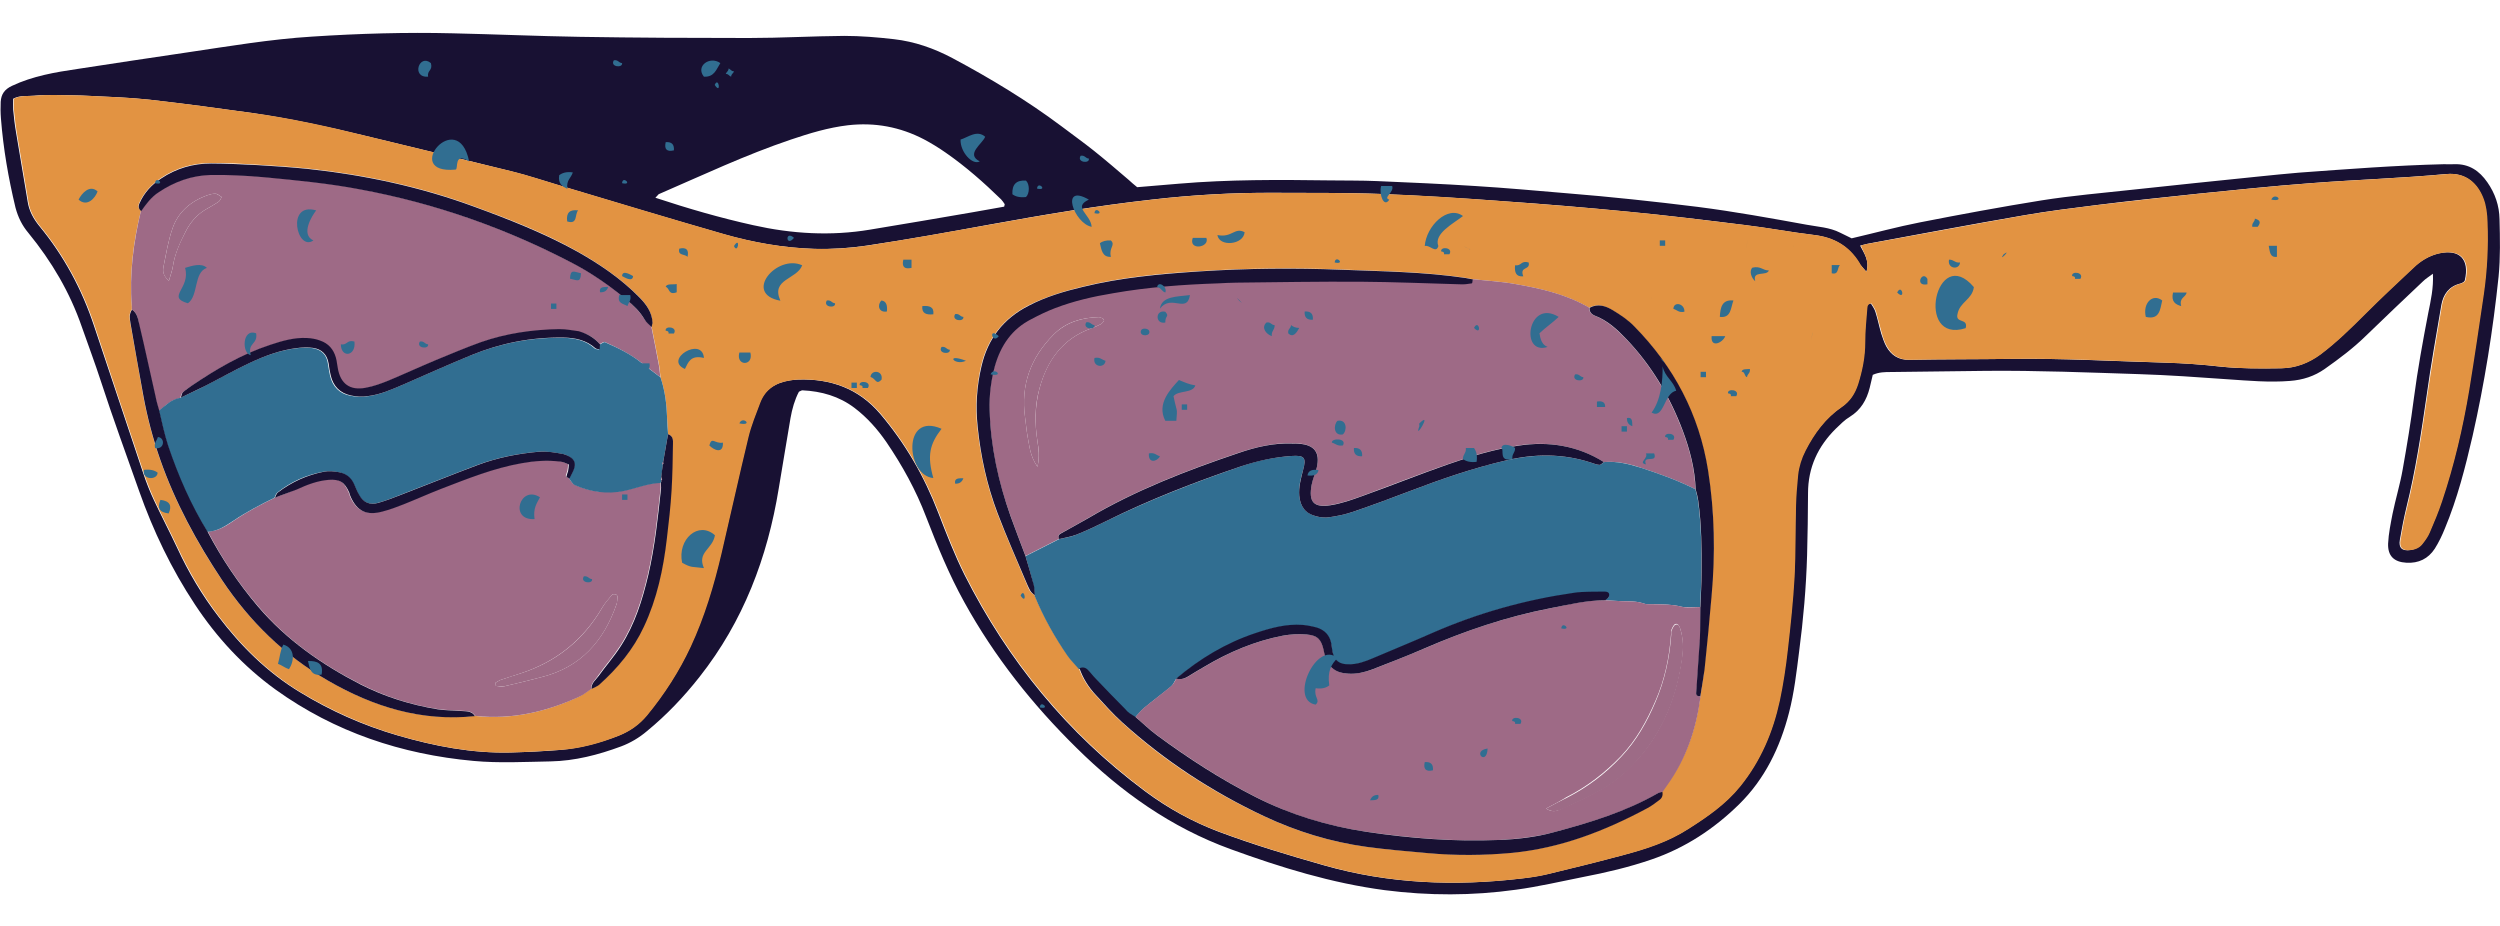
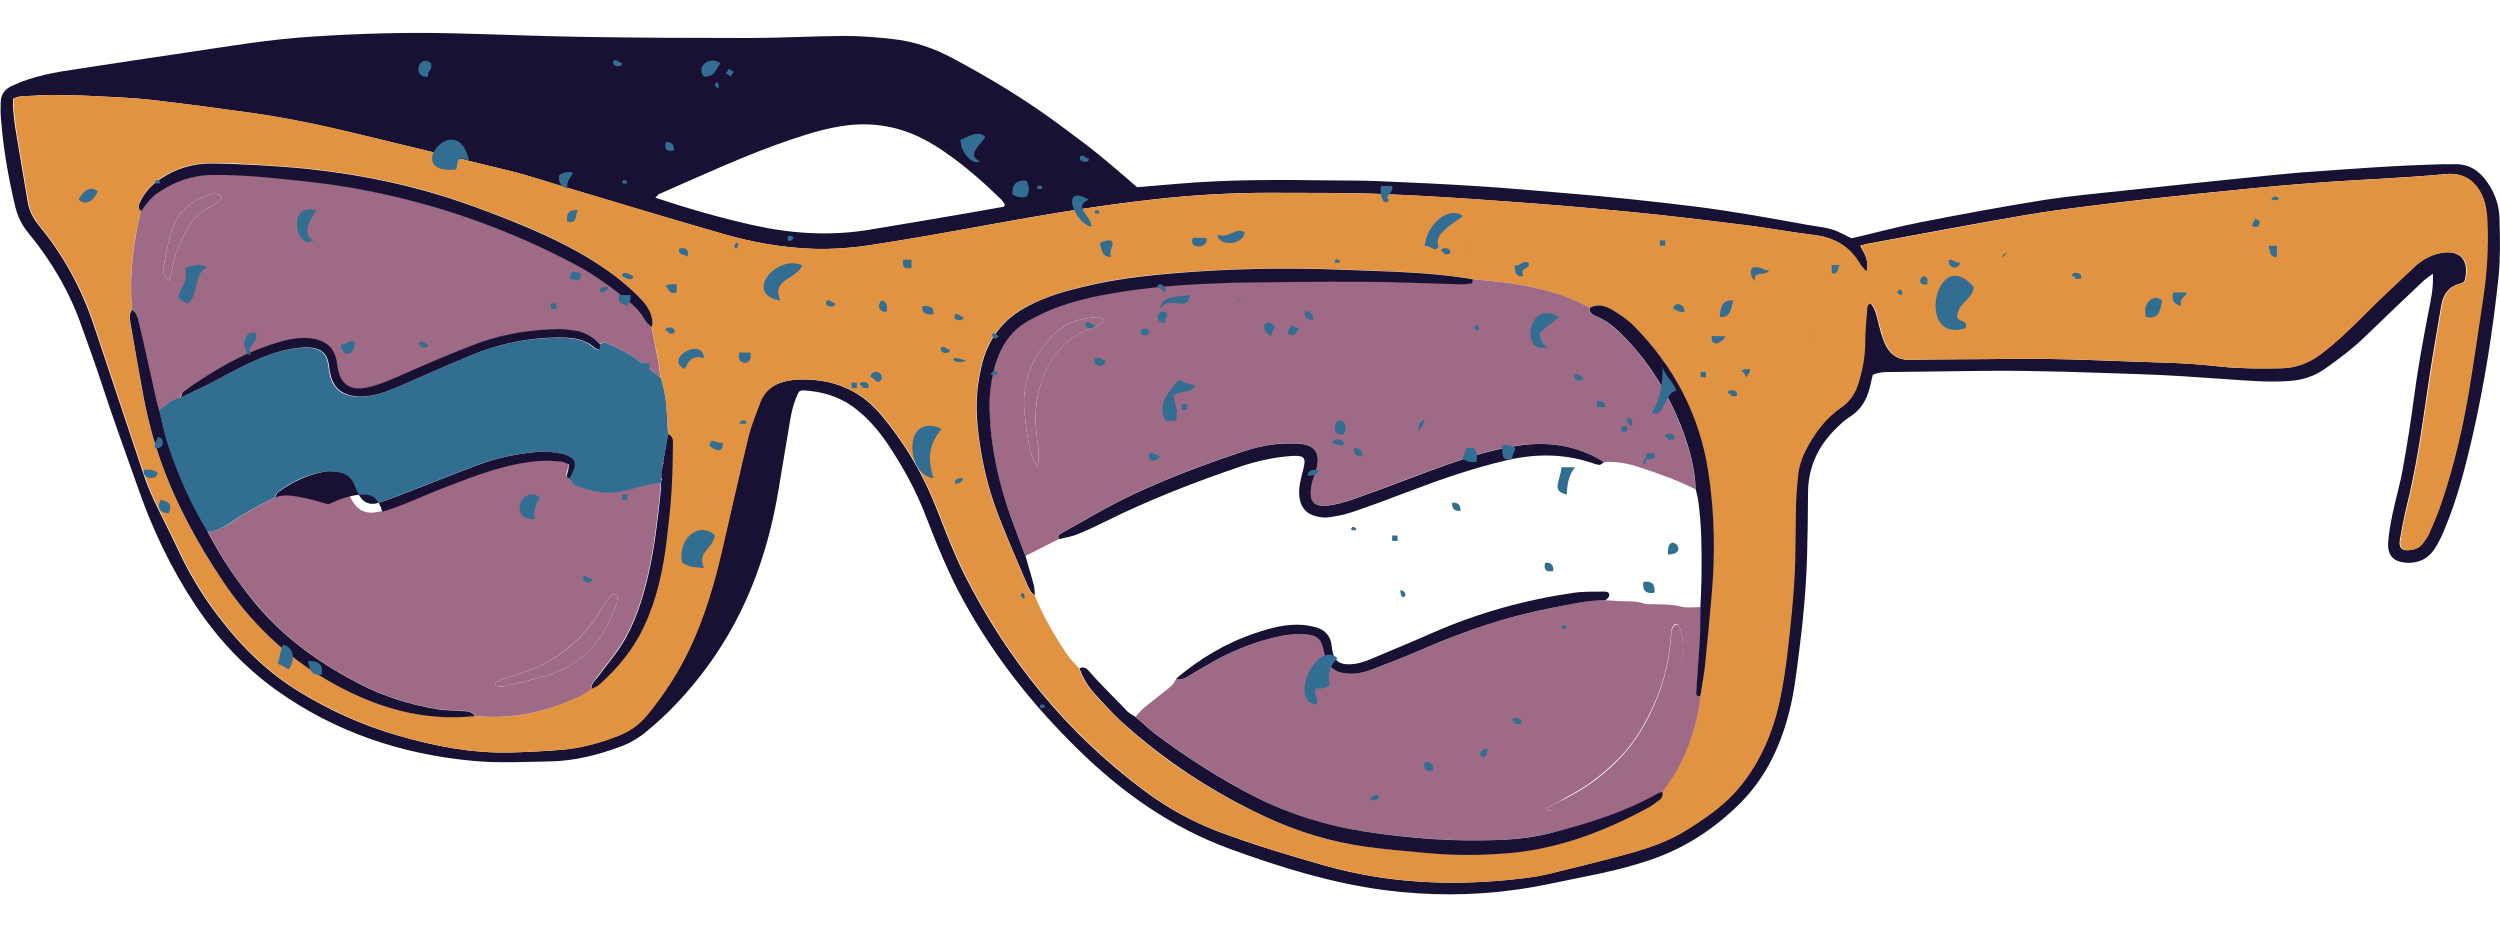
<svg xmlns="http://www.w3.org/2000/svg" version="1.1" id="Layer_1" x="0px" y="0px" viewBox="0 0 1065.8 394.9" enable-background="new 0 0 1065.8 394.9" xml:space="preserve">
  <g>
    <path fill="#181133" d="M1037.2,116.7c-1.7,1.3-3.1,2.1-4.3,3.3c-8.1,7.7-16.2,15.3-24.2,23.1c-5.4,5.3-11.4,9.8-17.5,14.1   c-4.5,3.2-9.5,4.8-15,5.2c-8.8,0.7-17.6-0.1-26.4-0.7c-12.6-0.9-25.3-1.8-37.9-2.2c-21.7-0.7-43.4-1.6-65.1-1.4   c-13.5,0.2-27.1,0.3-40.6,0.5c-2.6,0-5.1,0-7.8,1.2c-0.4,1.8-0.9,3.7-1.3,5.5c-1.3,5.2-3.8,9.5-8.5,12.4c-2.2,1.3-4,3.2-5.9,5   c-7.7,7.6-11.9,16.6-11.9,27.6c0,8.8-0.2,17.6-0.4,26.4c-0.4,13.8-1.6,27.4-3.4,41.1c-1.1,8.7-2.1,17.5-4.3,26   c-3.8,14.8-10.3,28.3-21.3,39.1c-10.7,10.5-23,18.6-37.3,23.5c-9.6,3.3-19.4,5.6-29.3,7.5c-9.5,1.9-18.9,4.1-28.5,5.4   c-18.6,2.6-37.2,2.6-55.9,0.2c-22.7-3-44.4-9.7-65.8-17.5c-25.3-9.2-46.7-24.4-65.7-43.2c-18.8-18.5-35-38.9-47.8-62.1   c-6.5-11.7-11.5-24-16.3-36.4c-4.3-11.3-10.1-21.8-16.9-31.8c-3.8-5.5-8.2-10.5-13.6-14.6c-6.6-5-14.1-7.1-22.2-7.5   c-0.4,0-0.8,0.3-1.5,0.6c-1.8,3.4-2.9,7.3-3.6,11.3c-1.7,9.9-3.3,19.9-5,29.9c-4.8,29.5-15.1,56.7-33.8,80.4   c-6.7,8.5-14,16.2-22.4,23.1c-3.3,2.8-7,5-11,6.5c-9.7,3.6-19.7,6.2-30.1,6.4c-10.9,0.2-22,0.8-32.8-0.2   c-30.7-2.8-59.2-12.3-84.4-30.4c-13.7-9.9-25.1-22.2-34.4-36.3c-10-15.1-17.8-31.4-23.8-48.4c-5.5-15.6-11.2-31.1-16.3-46.8   c-2.5-7.7-5.4-15.4-8.1-23.1c-5.1-14.8-12.9-28-22.8-40.1c-2.7-3.2-4.4-6.7-5.5-10.8C3.6,76,1.4,63.4,0.4,50.5   c-0.2-2.4-0.2-4.7-0.1-7.1c0.2-3.2,1.6-5.3,4.8-6.8c8.9-4.2,18.4-5.8,27.9-7.2c15.7-2.4,31.4-4.8,47.1-7.1   c17.6-2.6,35.2-5.6,53-6.7c19.9-1.3,39.9-1.9,59.9-1.4c18,0.4,36.1,1.2,54.1,1.5c24.1,0.4,48.1,0.5,72.2,0.5   c13.5,0,27.1-0.8,40.6-0.9c7.1,0,14.2,0.6,21.2,1.4c8.8,1,17.1,3.9,25,8.1c16.1,8.6,31.7,18,46.4,29c4.6,3.5,9.4,6.9,13.9,10.5   c5,4,9.9,8.2,14.8,12.4c1.1,1,2.2,2,3.6,3.1c5.9-0.5,11.9-1,17.9-1.5c21.2-1.8,42.5-1.7,63.8-1.4c6.9,0.1,13.8,0,20.6,0.3   c14,0.6,27.9,1.2,41.8,2.1c13.1,0.8,26.1,2,39.2,3.1c18.6,1.5,37.2,3.5,55.7,5.8c15.6,2,31,4.8,46.4,7.6c4.8,0.9,9.8,1.1,14.3,3.4   c1.7,0.8,3.5,1.7,4.9,2.4c9.9-2.3,19.4-4.9,29.1-6.8c17.3-3.4,34.6-6.6,52-9.4c12.7-2,25.6-3.1,38.4-4.5c18.1-2,36.3-3.8,54.5-5.7   c5.6-0.6,11.1-1.1,16.7-1.6c20.6-1.5,41.1-3.1,61.8-3.6c1.5,0,3,0.1,4.5,0c6.2-0.2,10.6,2.8,14,7.7c3.3,4.7,5.1,10,5.2,15.7   c0.2,8.2,0.4,16.4-0.4,24.5c-2.4,22.9-6,45.5-11.1,68c-3.1,13.4-6.5,26.7-11.8,39.4c-1.2,3-2.6,5.9-4.3,8.6   c-2.8,4.3-6.9,6.3-12.1,6c-5.3-0.3-8-2.9-7.8-8.2c0.2-4.3,1.1-8.5,1.9-12.7c1.3-6.3,3.2-12.5,4.3-18.8c1.8-10.1,3.5-20.3,4.8-30.5   c1.6-12.2,3.8-24.2,6.1-36.2C1036.3,128.1,1037.5,122.8,1037.2,116.7z M795.7,115.9c-1.5-1.8-2.6-2.8-3.3-4   c-4.4-7.1-10.8-10.7-19-11.7c-10-1.2-19.9-3.1-29.9-4.3c-16.6-2.1-33.2-4.1-49.9-5.7c-17.5-1.7-35.1-3.2-52.6-4.4   c-17.3-1.3-34.7-2.4-52.1-3.1c-15.2-0.6-30.5-0.4-45.8-0.5c-17.4-0.1-34.8,0.9-52.1,2.9c-23.3,2.6-46.3,6.5-69.4,10.7   c-17.3,3.2-34.6,6.3-52,8.9c-7.4,1.1-15,1.6-22.5,1.4c-13.1-0.4-26.1-2.7-38.7-6.3c-23.3-6.7-46.5-13.7-69.8-20.7   c-6.8-2-13.5-4.3-20.4-6c-21.2-5.3-42.6-10.3-63.8-15.5c-15.2-3.7-30.6-7-46.1-9.3c-14.9-2.1-29.8-4.1-44.7-5.8   c-8.3-0.9-16.7-1.2-25.1-1.6c-5.1-0.3-10.3-0.3-15.5-0.4c-2.8,0-5.6,0-8.4,0.3c-2.9,0.3-6-0.3-9,1.3c0,1.5-0.1,3,0,4.5   c0.3,3.4,0.7,6.8,1.3,10.2c1.6,9.7,3.3,19.5,4.9,29.2c0.6,3.9,2.4,7.2,4.9,10.3c10.5,12.7,18.2,27,23.4,42.7c7,21,14,42,21,62.9   c1.3,3.9,2.8,7.7,4.5,11.3c3.2,6.8,6.7,13.5,9.9,20.3c4.8,10.4,10.6,20.2,17.5,29.2c9.7,12.8,20.9,23.9,34.7,32.3   c13.1,8,26.9,14.2,41.7,18.5c15.8,4.6,31.7,7.7,48.2,7.3c7.1-0.2,14.2-0.5,21.2-1.1c8.6-0.7,16.9-3,24.9-6.1   c4.7-1.9,8.6-4.7,11.9-8.6c7.4-9,13.7-18.7,18.6-29.3c5.9-12.7,9.9-26.1,13.1-39.7c3.9-16.5,7.5-33.1,11.5-49.6   c1.2-5,3.2-9.7,5-14.6c2.2-5.9,6.8-8.6,12.7-9.6c1.3-0.2,2.6-0.4,3.8-0.4c13.8-0.4,25.7,3.8,34.9,14.6c10.7,12.6,18.8,26.6,24.7,42   c3.5,9,7,18.1,11.3,26.7c18.5,36.6,43.8,67.6,76.9,92.2c9.8,7.3,20.2,13,31.5,17.3c14.7,5.5,29.7,10,44.8,14.3   c27.7,7.9,55.8,9,84.3,5.6c3.6-0.4,7.2-1,10.8-1.8c10.8-2.6,21.7-5.3,32.5-8.2c9.5-2.6,18.9-5.6,27.4-11   c8.2-5.2,16.1-10.7,22.3-18.3c8.7-10.8,14-23.1,16.8-36.5c1.5-7.1,2.6-14.4,3.4-21.6c1.2-10.4,2.3-20.9,2.9-31.4   c0.6-10.1,0.4-20.2,0.6-30.3c0.1-4.3,0.4-8.6,0.9-12.9c0.4-3.7,1.5-7.1,3.2-10.4c3.8-7.4,8.6-13.9,15.5-18.6   c3.6-2.5,5.6-5.7,6.9-9.7c1.9-5.8,3-11.6,3-17.7c0-4.9,0.5-9.9,0.9-14.8c0.1-0.7,0-1.8,1.8-1.9c0.6,1,1.5,2.2,1.9,3.5   c1,3.1,1.6,6.2,2.5,9.3c0.6,1.8,1.2,3.7,2.1,5.4c2.1,3.8,5.2,5.9,9.9,5.8c14.4-0.3,28.8-0.2,43.2-0.4c21.9-0.3,43.8,1,65.7,1.6   c7.9,0.2,15.9,0.8,23.8,1.7c8.6,0.9,17.2,0.8,25.7,0.7c6.2-0.1,11.6-2.2,16.7-5.9c6.9-5.2,13-11.2,19.1-17.3   c6.7-6.7,13.6-13.1,20.5-19.6c3.2-3,6.8-5.2,11.1-6.2c8.8-1.9,13.1,2.6,11,11.5c0,0.2-0.2,0.4-0.5,0.7c-0.4,0.2-0.9,0.6-1.5,0.7   c-4.8,1.2-7.2,4.6-8,9.1c-2.2,12.9-4.5,25.8-6.3,38.8c-2.3,15.9-4.7,31.8-8.6,47.5c-1.1,4.6-2,9.2-2.8,13.9c-0.6,3.4,1,4.8,4.4,4.3   c2-0.3,3.8-1.1,5-2.6c1.2-1.5,2.3-3.1,3.1-4.9c1.9-4.3,3.7-8.7,5.2-13.2c5.2-15.5,9-31.4,11.6-47.5c2.2-13.6,4.2-27.1,6.2-40.7   c1.5-10.2,2-20.5,1.6-30.9c-0.1-3.4-0.5-7-1.7-10.1c-2.3-6-7-11.2-15.7-10.4c-19.2,1.8-38.6,2.4-57.8,3.9   c-16.1,1.2-32.1,2.9-48.1,4.5c-14.3,1.5-28.6,3-42.9,4.8c-10.4,1.3-20.9,2.6-31.2,4.4c-22.2,3.8-44.3,8-66.5,12.1   c-1,0.2-1.9,0.5-3.3,0.8C794.8,108.2,797.1,111.1,795.7,115.9z M279.4,84.3c13.9,4.6,27.7,8.6,41.7,11.7   c16.5,3.7,33.1,4.7,49.8,1.9c14.6-2.4,29.2-4.9,43.7-7.4c4.6-0.8,9.1-1.6,13.5-2.4c0.1-0.7,0.3-0.9,0.2-1.1c-0.5-0.7-0.9-1.4-1.5-2   c-7.4-7.2-15.1-14-23.6-19.9c-3-2.1-6.1-4-9.3-5.7c-10.2-5.3-20.9-7.3-32.4-6c-8.4,1-16.3,3.4-24.3,6.1   c-19.3,6.5-37.7,15.2-56.4,23.3C280.5,83.1,280.2,83.5,279.4,84.3z" />
    <path fill="#E29342" d="M795.7,115.9c1.3-4.8-0.9-7.7-2.4-11.2c1.4-0.4,2.3-0.7,3.3-0.8c22.2-4,44.3-8.2,66.5-12.1   c10.4-1.8,20.8-3.1,31.2-4.4c14.3-1.7,28.6-3.3,42.9-4.8c16-1.6,32-3.3,48.1-4.5c19.3-1.5,38.6-2.1,57.8-3.9   c8.7-0.8,13.4,4.4,15.7,10.4c1.2,3.1,1.6,6.7,1.7,10.1c0.4,10.3-0.1,20.6-1.6,30.9c-2,13.6-4,27.2-6.2,40.7   c-2.7,16.1-6.4,32-11.6,47.5c-1.5,4.5-3.3,8.8-5.2,13.2c-0.7,1.7-1.9,3.4-3.1,4.9c-1.2,1.6-3,2.4-5,2.6c-3.4,0.4-5-0.9-4.4-4.3   c0.8-4.7,1.6-9.3,2.8-13.9c3.9-15.7,6.3-31.6,8.6-47.5c1.9-13,4.1-25.9,6.3-38.8c0.8-4.5,3.2-7.9,8-9.1c0.6-0.1,1.1-0.5,1.5-0.7   c0.2-0.3,0.4-0.5,0.5-0.7c2.1-8.9-2.2-13.4-11-11.5c-4.3,0.9-8,3.2-11.1,6.2c-6.9,6.5-13.8,12.9-20.5,19.6   c-6.1,6.1-12.2,12.1-19.1,17.3c-5,3.7-10.5,5.8-16.7,5.9c-8.6,0.2-17.2,0.2-25.7-0.7c-7.9-0.9-15.8-1.4-23.8-1.7   c-21.9-0.7-43.8-1.9-65.7-1.6c-14.4,0.2-28.8,0.1-43.2,0.4c-4.7,0.1-7.8-2-9.9-5.8c-0.9-1.7-1.6-3.5-2.1-5.4   c-0.9-3.1-1.6-6.2-2.5-9.3c-0.4-1.3-1.3-2.4-1.9-3.5c-1.7,0.1-1.7,1.2-1.8,1.9c-0.4,4.9-0.9,9.8-0.9,14.8c0,6.1-1.2,11.9-3,17.7   c-1.3,4-3.4,7.3-6.9,9.7c-6.9,4.7-11.7,11.2-15.5,18.6c-1.7,3.3-2.8,6.8-3.2,10.4c-0.4,4.3-0.8,8.6-0.9,12.9   c-0.3,10.1-0.1,20.2-0.6,30.3c-0.6,10.5-1.7,21-2.9,31.4c-0.8,7.2-1.9,14.5-3.4,21.6c-2.9,13.4-8.1,25.7-16.8,36.5   c-6.2,7.7-14.1,13.1-22.3,18.3c-8.4,5.4-17.8,8.5-27.4,11c-10.8,2.9-21.6,5.6-32.5,8.2c-3.5,0.9-7.2,1.4-10.8,1.8   c-28.4,3.4-56.6,2.3-84.3-5.6c-15.1-4.3-30.1-8.8-44.8-14.3c-11.3-4.2-21.7-10-31.5-17.3c-33-24.6-58.4-55.6-76.9-92.2   c-4.3-8.6-7.8-17.7-11.3-26.7c-6-15.4-14-29.4-24.7-42c-9.2-10.8-21.1-15-34.9-14.6c-1.3,0-2.6,0.2-3.8,0.4   c-5.9,0.9-10.5,3.7-12.7,9.6c-1.8,4.8-3.8,9.6-5,14.6c-4,16.5-7.6,33-11.5,49.6c-3.2,13.6-7.2,27-13.1,39.7   c-4.9,10.5-11.2,20.3-18.6,29.3c-3.2,3.9-7.2,6.7-11.9,8.6c-8,3.2-16.3,5.5-24.9,6.1c-7.1,0.5-14.1,0.9-21.2,1.1   c-16.5,0.4-32.5-2.7-48.2-7.3c-14.7-4.3-28.6-10.6-41.7-18.5c-13.8-8.4-25-19.5-34.7-32.3c-6.9-9.1-12.7-18.9-17.5-29.2   c-3.2-6.8-6.7-13.5-9.9-20.3c-1.7-3.7-3.2-7.5-4.5-11.3c-7.1-21-14-41.9-21-62.9c-5.2-15.7-12.9-30-23.4-42.7   c-2.5-3.1-4.3-6.4-4.9-10.3c-1.6-9.7-3.3-19.5-4.9-29.2c-0.6-3.4-0.9-6.8-1.3-10.2c-0.1-1.5,0-3,0-4.5c3-1.6,6.1-1,9-1.3   c2.8-0.3,5.6-0.3,8.4-0.3c5.2,0.1,10.3,0.1,15.5,0.4c8.4,0.4,16.8,0.7,25.1,1.6c14.9,1.7,29.8,3.7,44.7,5.8   c15.5,2.2,30.8,5.5,46.1,9.3c21.3,5.2,42.6,10.3,63.8,15.5c6.9,1.7,13.6,4,20.4,6c23.2,6.9,46.5,14,69.8,20.7   c12.6,3.6,25.6,5.9,38.7,6.3c7.5,0.2,15.1-0.3,22.5-1.4c17.4-2.7,34.7-5.8,52-8.9c23-4.2,46.1-8.1,69.4-10.7   c17.3-2,34.7-3,52.1-2.9c15.3,0.1,30.5-0.1,45.8,0.5c17.4,0.6,34.7,1.8,52.1,3.1c17.6,1.3,35.1,2.7,52.6,4.4   c16.7,1.6,33.3,3.7,49.9,5.7c10,1.2,19.9,3.1,29.9,4.3c8.2,1,14.6,4.6,19,11.7C793.2,113.1,794.2,114.1,795.7,115.9z M284.8,185.1   c-0.1-2.3-0.3-4.6-0.4-6.9c-0.2-5.9-0.9-11.7-2.8-17.3c-0.2-1.7-0.3-3.4-0.6-5.1c-1-5.5-2.1-10.9-3.2-16.4c0.1-0.6,0.3-1.3,0.3-1.9   c-0.2-4.6-2.7-8-5.8-11.1c-7.8-7.8-16.8-14-26.4-19.4c-14.1-7.9-29.1-13.7-44.2-19.2c-22.9-8.4-46.5-13.4-70.7-16   c-7-0.7-14.1-1.2-21.2-1.6c-6.6-0.4-13.3-0.8-19.9-0.7c-7.7,0-14.9,2.1-21.3,6.4c-4,2.7-7.2,6.1-9.2,10.5c-0.6,1.3-0.5,2.5,0.7,3.4   c-3.3,13.4-5,26.9-3.9,40.8c0,0.4,0,0.9,0,1.3c-1.3,1.7-1,3.6-0.7,5.6c1.8,10.3,3.7,20.7,5.5,31c1.7,9.3,4.1,18.4,7.2,27.3   c6.4,18.3,15.6,35.3,26.3,51.3c11.8,17.7,26.8,32.3,45.3,43c19.4,11.2,40,17.5,62.6,15.1c15.5,1.7,30.1-1.6,44.2-8.1   c1.9-0.9,3.6-2.3,5.3-3.4c1.1-0.6,2.4-1,3.3-1.8c7.9-7,14.5-15,19-24.7c5.6-12,8.4-24.6,9.8-37.6c0.8-6.8,1.5-13.6,2-20.4   c0.4-6.6,0.5-13.2,0.6-19.9C286.9,187.6,286.8,185.8,284.8,185.1z M724.9,296.8c0.6-3.8,1.2-7.6,1.6-11.5c1.1-10.5,2.1-20.9,3-31.4   c1.6-17.8,1.4-35.6-1.5-53.3c-3.8-23.9-14.6-44.3-31.5-61.5c-2.7-2.7-6-4.9-9.2-6.9c-3-1.8-6.3-2.9-9.8-1   c-9.7-5.7-20.6-8.2-31.5-10.1c-6-1.1-12.2-1.4-18.3-2.1c-1.1-0.2-2.1-0.4-3.2-0.6c-17.5-2.6-35.1-2.8-52.7-3.5   c-20.2-0.8-40.4-0.6-60.6,0.7c-16.7,1-33.4,2.6-49.7,6.6c-7.9,1.9-15.7,4.3-23.1,8c-10.8,5.6-17.5,14.2-20.2,26   c-1.9,8.5-2.5,16.9-1.6,25.6c1.4,12.7,4,25,8.5,36.9c3.9,10.2,8.4,20.2,12.6,30.3c0.7,1.8,1.4,3.7,3.3,4.6c3.7,9,8.5,17.5,14,25.5   c1.4,2.1,3.2,3.8,4.9,5.7c1.5,4.3,3.9,8.1,7,11.4c3.6,3.9,7.2,8,11.2,11.6c18,16.5,38.3,29.7,60.4,40c13.8,6.5,28.3,11,43.6,13.1   c8.7,1.2,17.5,1.9,26.2,2.7c12,1,24,1,36-0.1c20.7-1.9,39.5-9.3,57.6-19c1.9-1,3.6-2.3,5.3-3.6c1.1-0.8,1.6-2,1.2-3.4   c0.6-0.9,1.2-1.8,1.8-2.6C718.8,323.6,723.1,310.6,724.9,296.8z" />
    <path fill="#9E6A86" d="M627.8,119c6.1,0.7,12.3,1,18.3,2.1c10.9,1.9,21.8,4.4,31.5,10.1c-0.2,1.8,0.8,2.8,2.3,3.4   c5.3,2.1,9.4,5.9,13.3,9.9c10.8,11.3,18.6,24.6,24.1,39.1c3,8,5.2,16.3,5.5,25c-7.5-3.8-15.3-6.6-23.3-9.2   c-5.1-1.7-10.3-2.9-15.7-2.4c-11.3-7-23.5-9-36.5-7.1c-10.2,1.5-20.1,4.5-29.8,7.9c-12.4,4.3-24.5,9.1-36.8,13.6   c-4.4,1.6-8.9,3.2-13.5,3.9c-7.3,1.2-9.4-1.4-8-8.8c0.5-2.5,1.6-4.9,2.2-7.4c1.5-6.1-1-9.4-7.4-10c-1.1-0.1-2.1,0-3.2-0.1   c-7.9-0.3-15.4,1.6-22.7,4c-22.2,7.5-44,15.9-64.3,27.9c-3.9,2.3-7.9,4.4-11.8,6.6c-0.9,0.5-0.9,1.3-0.4,2.2   c-4.8,2.4-9.6,4.9-14.4,7.3c-2.2-5.8-4.4-11.6-6.5-17.4c-5.3-14.6-8.5-29.7-8.9-45.3c-0.2-6.3,0.6-12.4,2.2-18.5   c2.4-8.9,7.2-16,15.7-20.2c3.3-1.6,6.5-3.3,9.9-4.6c8-3.1,16.4-5,24.9-6.4c14.8-2.5,29.8-3.7,44.8-4.2c2.6-0.1,5.1-0.2,7.7-0.3   c17.6-0.2,35.2-0.5,52.8-0.4c14.2,0.1,28.3,0.8,42.5,1.1c1.7,0,3.4-0.2,5.1-0.4C627.6,120.6,627.6,119.5,627.8,119z M442.3,199   c1-4.6,0.5-7.7,0-10.8c-1.2-7.5-1.1-15.1,0.8-22.4c3.2-12,9.8-21.4,22.1-25.8c1.4-0.5,2.8-1.1,4.1-1.8c0.6-0.3,1-1.1,1.4-1.5   c-0.3-0.6-0.4-0.9-0.5-0.9c-0.6-0.2-1.2-0.6-1.8-0.6c-7.3,0.2-14,2.1-19.3,7.5c-9.7,9.8-14,21.4-12.1,35.2c0.4,2.8,0.6,5.6,1.1,8.3   C438.9,190,439,194.2,442.3,199z" />
-     <path fill="#316E91" d="M437.2,237.1c4.8-2.4,9.6-4.9,14.4-7.3c2.5-0.6,5.1-0.9,7.4-1.9c4.2-1.7,8.3-3.6,12.3-5.6   c18.7-9.2,38.1-16.7,57.8-23.5c6.9-2.4,14.1-3.9,21.4-4.4c5.7-0.4,6.5,0.7,5,6.1c-1,3.5-1.9,7-1.6,10.8c0.4,4.7,2.7,7.6,7.2,8.8   c1.8,0.5,3.9,0.7,5.7,0.4c3.4-0.5,6.8-1.2,10-2.3c7.9-2.7,15.8-5.6,23.6-8.6c13.6-5.2,27.4-10,41.6-13.3c12.1-2.8,24.2-3,36.2,0.9   c1.2,0.4,2.5,0.9,3.7,1c0.6,0,1.3-0.8,1.9-1.2c5.4-0.5,10.6,0.8,15.7,2.4c8,2.6,15.8,5.4,23.3,9.2c0.4,1.6,0.9,3.3,1.1,4.9   c1.4,10.2,1.5,20.4,1.4,30.6c0,4.9-0.3,9.8-0.5,14.7c-2.8,0-5.7,0.4-8.3-0.2c-3.8-1-7.6-0.9-11.4-1c-1.5,0-3.1,0.2-4.4-0.3   c-3.1-1.1-6.3-0.9-9.5-1c-2.3-0.1-4.7-0.3-7-0.4c0.6-0.6,1.6-1.1,1.7-1.7c0.2-1.4-1.1-1.7-2.1-1.7c-4.3,0.1-8.6-0.1-12.8,0.5   c-20.9,3-41.1,8.5-60.4,17.1c-8.4,3.7-16.9,7.3-25.4,10.8c-3.4,1.4-6.8,2.6-10.5,2.6c-3.6,0-5.7-1.6-6.6-4.9   c-0.3-1.2-0.4-2.5-0.6-3.8c-0.6-3.5-2.7-5.9-6-6.9c-2-0.7-4.1-1.1-6.3-1.2c-7-0.5-13.6,1.2-20.1,3.5c-12.5,4.3-23.7,11-33.8,19.4   c-0.7,1-1.1,2.3-2.1,3.1c-3.7,3.1-7.7,6-11.4,9.1c-1.4,1.2-2.6,2.7-3.9,4.1c-1.4-1-3-1.8-4.1-2.9c-4.4-4.4-8.6-8.8-12.9-13.3   c-1.2-1.2-2.2-2.6-3.4-3.8c-1-1-2.2-1.2-3.5-0.6c-1.6-1.9-3.5-3.7-4.9-5.7c-5.5-8-10.3-16.5-14-25.5c-0.2-1.5-0.1-3-0.5-4.4   C439.6,245.3,438.4,241.2,437.2,237.1z" />
    <path fill="#9E6A86" d="M684.4,255.9c2.3,0.1,4.7,0.3,7,0.4c3.2,0.1,6.3-0.1,9.5,1c1.3,0.5,2.9,0.2,4.4,0.3c3.8,0.1,7.6,0,11.4,1   c2.6,0.7,5.5,0.2,8.3,0.2c0,4.4,0.1,8.9-0.2,13.3c-0.4,7.8-1.1,15.6-1.6,23.5c-0.1,1,0.8,1.3,1.8,1.2c-1.8,13.9-6.1,26.8-14.4,38.2   c-0.6,0.9-1.2,1.7-1.8,2.6c-0.6,0.2-1.3,0.2-1.8,0.5c-13.9,8.1-29.1,12.6-44.5,16.7c-7.7,2-15.6,2.9-23.5,3.3   c-18.9,0.8-37.7-0.8-56.5-3.5c-16.5-2.4-32.3-7.2-47.1-14.8c-14.8-7.5-28.6-16.5-42-26.3c-3.3-2.4-6.2-5.2-9.3-7.9   c1.3-1.4,2.4-2.9,3.9-4.1c3.8-3.1,7.7-6,11.4-9.1c0.9-0.8,1.4-2,2.1-3.1c1.8,0.5,3.4,0.1,4.9-0.8c2.4-1.5,4.8-2.9,7.2-4.3   c10.4-6.2,21.4-10.9,33.4-13.2c3.3-0.6,6.8-0.8,10.2-0.5c4.6,0.3,6.2,2.1,7.2,6.7c0.2,0.8,0.3,1.7,0.6,2.5c1.6,5,4.7,7.3,10,7.5   c3.5,0.1,6.9-0.6,10.1-1.8c7.4-2.9,14.8-5.8,22.1-8.9c17.4-7.6,35.2-13.6,53.8-17.2C668.6,257.7,676.4,255.8,684.4,255.9z    M659.1,344.7c3.1,2,4.9,0.8,6.5,0.1c5.9-2.6,11.7-5.3,17.3-8.5c3.7-2.1,7.2-4.7,10.3-7.6c14.1-13.1,21.3-29.7,23.9-48.6   c0.5-4,0.5-8.1-0.8-12.1c-0.4-1.1-0.9-2.3-2-2c-0.8,0.2-1.3,1.5-1.7,2.4c-0.3,0.5-0.1,1.3-0.2,1.9c-0.7,9.9-2.7,19.5-6.7,28.6   c-3.7,8.5-8.1,16.5-14.5,23.3c-6.9,7.2-14.6,13.2-23.5,17.7C665.2,341.5,662.5,342.9,659.1,344.7z" />
    <path fill="#9E6A86" d="M252.1,293.7c-1.8,1.2-3.4,2.6-5.3,3.4c-14,6.4-28.6,9.8-44.2,8.1c-1.5-2.4-4.1-2-6.3-2.2   c-3.2-0.3-6.4-0.2-9.6-0.7c-11.5-1.8-22.5-5.3-32.9-10.6c-16.5-8.4-31.6-18.9-43.7-33.2c-8.4-9.8-15.5-20.4-21.5-31.9   c4.5-0.1,8.1-2.6,11.5-4.9c5.5-3.7,11.3-6.7,17.2-9.6c3-1.2,6-2.2,8.9-3.6c4.3-2,8.7-3.7,13.4-4.1c5-0.5,7,0.8,9,5.4   c0.3,0.6,0.4,1.2,0.6,1.8c2.8,6.2,6.7,8.1,13.5,6.3c3.1-0.8,6.1-1.9,9.1-3.1c5.4-2.1,10.6-4.5,16-6.6c11.2-4.3,22.3-8.8,34.2-10.9   c5.5-1,11.1-1.4,16.6-0.7c1.2,0.1,2.3,0.8,3.6,1.2c-0.1,1.1-0.1,2-0.3,2.8c-0.2,0.8-0.6,1.6-0.7,2.4c0,0.2,0.9,0.5,1.3,0.8   c0.8,1,1.4,2.3,2.4,2.8c6.7,3,13.7,4,21.1,2.5c5.2-1.1,10.1-3.2,15.5-3.4c0,0.9,0.2,1.7,0.1,2.5c-1.3,12.3-2.6,24.6-5.4,36.7   c-2.5,10.6-5.7,21-11.7,30.3c-2.9,4.5-6.4,8.5-9.5,12.8C253.8,289.9,251.8,291.2,252.1,293.7z M211.2,291.1   c0.1,0.4,0.1,0.9,0.2,1.3c1.2,0.1,2.4,0.5,3.5,0.2c5.4-1.2,10.8-2.6,16.2-4c16.5-4.2,26.3-15.4,31.7-30.9c0.3-1,0.4-2.1,0.5-3.1   c0-0.4-0.3-1-0.6-1.1c-0.5-0.2-1.5-0.3-1.7,0c-1.5,1.8-3.1,3.6-4.3,5.6c-8.1,13.8-19.7,23.1-34.8,28c-2.9,0.9-5.7,1.9-8.6,2.8   C212.6,290.2,211.9,290.7,211.2,291.1z" />
    <path fill="#9E6A86" d="M56.2,131.9c0-0.4,0-0.9,0-1.3c-1.1-13.8,0.7-27.4,3.9-40.8c2.1-3,4.3-5.9,7.4-8c6.7-4.5,14.1-7.2,22.3-7.4   c7.7-0.2,15.4,0.3,23.1,1c13.7,1.3,27.3,2.6,40.8,5.2c31.7,6,61.7,16.5,90.3,31.4c8.2,4.3,15.8,9.6,22.9,15.5   c3,2.5,5.7,5.2,7.8,8.5c0.8,1.2,2,2.2,3,3.3c1.1,5.5,2.2,10.9,3.2,16.4c0.3,1.7,0.4,3.4,0.6,5.1c-2.7-2.1-5.4-4.1-8.1-6.2   c-4.8-3.7-10.1-6.4-15.6-8.8c-0.5-0.2-1.4,0.6-2.1,0.9c-2.5-2.9-5.6-4.6-9.3-5.2c-2.7-0.5-5.5-1-8.3-0.9   c-11.4,0.2-22.7,1.7-33.5,5.6c-6.5,2.3-12.8,5-19.1,7.6c-6.7,2.8-13.3,5.9-20.1,8.7c-3.2,1.3-6.5,2.4-9.8,3.1   c-6.7,1.3-10.8-1.8-11.9-8.4c-0.2-1.5-0.4-3-0.8-4.4c-0.9-3.6-3.2-6.1-6.7-7.3c-1.8-0.6-3.7-1-5.6-1.1c-5.5-0.3-10.6,1.2-15.7,2.9   c-12.1,4-23.1,10.4-33.6,17.5c-1.2,0.8-2.5,1.7-3.6,2.7c-0.5,0.5-0.6,1.5-0.9,2.3c-3.8,0.5-6.3,3.2-9.1,5.5   c-0.5-2.1-1.1-4.1-1.6-6.2c-2.3-10-4.4-20.1-6.8-30.1C58.9,136.3,58.7,133.6,56.2,131.9z M72,119.7c0.7-2.5,1.4-4.2,1.7-6.1   c0.8-5.4,3-10.2,5.5-15c1.9-3.7,4.5-6.8,8-9c2-1.2,4.1-2.3,6-3.6c0.6-0.4,0.9-1.3,1.3-2c-0.9-0.5-1.7-1.4-2.6-1.4   c-1.2-0.1-2.5,0.3-3.7,0.7c-7,2.6-12.3,7.1-14.7,14.2c-1.8,5.2-2.7,10.7-3.8,16.2C69.3,115.5,69.5,117.5,72,119.7z" />
    <path fill="#316E91" d="M255.8,146.8c0.7-0.3,1.6-1.1,2.1-0.9c5.5,2.4,10.9,5,15.6,8.8c2.7,2.1,5.4,4.2,8.1,6.2   c1.9,5.6,2.6,11.4,2.8,17.3c0.1,2.3,0.2,4.6,0.4,6.9c-0.7,4-1.4,8-2.1,12c-0.1,0.1-0.3,0.2-0.3,0.3c0,0.3,0.2,0.5,0.2,0.8   c-0.2,1.7-0.4,3.5-0.7,5.2c0,0.4-0.1,0.9-0.1,1.3c0.1,0.4,0,0.8-0.2,1.2c-5.4,0.2-10.3,2.3-15.5,3.4c-7.3,1.5-14.3,0.5-21.1-2.5   c-1-0.5-1.6-1.8-2.4-2.8c0.7-1.3,1.4-2.6,1.9-4c0.9-2.3,0.2-4.2-2-5.4c-0.7-0.4-1.5-0.8-2.4-1c-3.6-0.7-7.1-1.3-10.8-1   c-8.8,0.8-17.4,2.5-25.7,5.6c-11.2,4.2-22.3,8.7-33.5,13c-3,1.2-6,2.4-9.1,3.2c-3.6,1-6.2-0.2-8.1-3.5c-0.8-1.5-1.4-3.1-2.2-4.7   c-1.3-2.7-3.5-4.3-6.4-4.9c-2.1-0.4-4.3-0.6-6.4-0.2c-7.3,1.3-13.9,4.3-19.7,8.9c-0.6,0.5-0.8,1.4-1.2,2.2   c-5.9,2.9-11.7,5.9-17.2,9.6c-3.5,2.3-7,4.8-11.5,4.9c-7.2-11.5-12.6-23.9-16.8-36.7c-1.6-4.8-2.5-9.9-3.8-14.9   c2.8-2.2,5.3-4.9,9.1-5.5c3.5-1.7,7-3.2,10.4-5c6.3-3.2,12.5-6.7,18.8-9.7c6.4-3,13-5.5,20.1-6.4c2.3-0.3,4.7-0.4,7-0.1   c3.8,0.5,6.2,2.8,6.7,6.7c0.3,1.7,0.5,3.4,0.9,5.1c1.1,4.6,4,7.6,8.6,8.5c2.2,0.5,4.7,0.5,7,0.3c5.4-0.6,10.3-2.8,15.2-4.9   c9.6-4.2,19.2-8.5,28.9-12.5c12.6-5.2,25.8-7.8,39.5-7.6c5.1,0.1,9.8,1,13.7,4.6c0.4,0.3,1.1,0.3,1.8,0.4   C255.7,148,255.7,147.4,255.8,146.8z" />
    <path fill="#181133" d="M437.2,237.1c1.2,4.1,2.4,8.1,3.5,12.2c0.4,1.4,0.3,2.9,0.5,4.4c-1.9-1-2.5-2.9-3.3-4.6   c-4.3-10.1-8.7-20.1-12.6-30.3c-4.5-11.9-7.2-24.2-8.5-36.9c-0.9-8.7-0.4-17.1,1.6-25.6c2.7-11.9,9.4-20.5,20.2-26   c7.3-3.8,15.1-6.1,23.1-8c16.3-4,33-5.5,49.7-6.6c20.2-1.3,40.4-1.5,60.6-0.7c17.6,0.7,35.2,0.9,52.7,3.5c1.1,0.2,2.1,0.4,3.2,0.6   c-0.1,0.6-0.2,1.6-0.4,1.7c-1.7,0.3-3.4,0.5-5.1,0.4c-14.2-0.4-28.3-1-42.5-1.1c-17.6-0.1-35.2,0.2-52.8,0.4   c-2.6,0-5.2,0.2-7.7,0.3c-15,0.5-30,1.6-44.8,4.2c-8.5,1.4-16.8,3.3-24.9,6.4c-3.4,1.3-6.7,2.9-9.9,4.6   c-8.4,4.2-13.2,11.3-15.7,20.2c-1.6,6-2.4,12.2-2.2,18.5c0.4,15.6,3.7,30.6,8.9,45.3C432.8,225.5,435,231.3,437.2,237.1z" />
    <path fill="#181133" d="M484,305.6c3.1,2.6,6,5.5,9.3,7.9c13.3,9.8,27.2,18.8,42,26.3c14.8,7.5,30.6,12.3,47.1,14.8   c18.7,2.8,37.5,4.3,56.5,3.5c7.9-0.3,15.9-1.2,23.5-3.3c15.4-4.1,30.6-8.7,44.5-16.7c0.5-0.3,1.2-0.4,1.8-0.5   c0.3,1.4-0.1,2.6-1.2,3.4c-1.7,1.3-3.4,2.6-5.3,3.6c-18.1,9.7-36.9,17-57.6,19c-12,1.1-23.9,1.2-36,0.1c-8.8-0.8-17.5-1.5-26.2-2.7   c-15.2-2.1-29.8-6.6-43.6-13.1c-22.1-10.4-42.3-23.6-60.4-40c-4-3.6-7.5-7.6-11.2-11.6c-3.1-3.3-5.5-7.1-7-11.4   c1.3-0.6,2.5-0.4,3.5,0.6c1.2,1.2,2.2,2.6,3.4,3.8c4.3,4.5,8.5,8.9,12.9,13.3C481,303.9,482.6,304.7,484,305.6z" />
    <path fill="#181133" d="M277.8,139.5c-1-1.1-2.3-2-3-3.3c-2-3.4-4.8-6.1-7.8-8.5c-7.1-5.9-14.7-11.2-22.9-15.5   c-28.5-14.9-58.6-25.5-90.3-31.4c-13.5-2.6-27.2-3.9-40.8-5.2c-7.7-0.7-15.4-1.1-23.1-1c-8.2,0.2-15.6,2.9-22.3,7.4   c-3.1,2-5.3,5-7.4,8c-1.2-0.9-1.3-2.1-0.7-3.4c2-4.5,5.2-7.9,9.2-10.5c6.4-4.3,13.6-6.4,21.3-6.4c6.6,0,13.3,0.4,19.9,0.7   c7.1,0.4,14.1,0.9,21.2,1.6c24.2,2.6,47.8,7.6,70.7,16c15.1,5.5,30.1,11.4,44.2,19.2c9.6,5.4,18.6,11.5,26.4,19.4   c3.1,3.1,5.6,6.5,5.8,11.1C278.1,138.2,277.9,138.8,277.8,139.5z" />
    <path fill="#181133" d="M67.9,175.1c1.2,5,2.2,10,3.8,14.9c4.3,12.8,9.7,25.2,16.8,36.7c6,11.4,13.1,22,21.5,31.9   c12.2,14.3,27.2,24.7,43.7,33.2c10.4,5.3,21.4,8.7,32.9,10.6c3.2,0.5,6.4,0.4,9.6,0.7c2.3,0.2,4.8-0.2,6.3,2.2   c-22.7,2.4-43.2-3.9-62.6-15.1c-18.6-10.7-33.5-25.3-45.3-43c-10.7-16.1-19.9-33-26.3-51.3c-3.1-8.9-5.5-18-7.2-27.3   c-1.9-10.3-3.7-20.7-5.5-31c-0.3-1.9-0.6-3.8,0.7-5.6c2.4,1.6,2.6,4.4,3.2,6.8c2.4,10,4.5,20.1,6.8,30.1   C66.7,171,67.3,173,67.9,175.1z" />
    <path fill="#181133" d="M724.9,296.8c-0.9,0.1-1.8-0.1-1.8-1.2c0.5-7.8,1.1-15.6,1.6-23.5c0.2-4.4,0.1-8.9,0.2-13.3   c0.2-4.9,0.5-9.8,0.5-14.7c0.1-10.2,0-20.5-1.4-30.6c-0.2-1.7-0.7-3.3-1.1-4.9c-0.3-8.7-2.5-17-5.5-25   c-5.5-14.6-13.3-27.8-24.1-39.1c-3.9-4.1-7.9-7.8-13.3-9.9c-1.5-0.6-2.5-1.6-2.3-3.4c3.5-1.9,6.8-0.8,9.8,1c3.3,2,6.6,4.2,9.2,6.9   c16.9,17.2,27.7,37.5,31.5,61.5c2.8,17.7,3.1,35.5,1.5,53.3c-0.9,10.5-1.9,21-3,31.4C726.2,289.1,725.5,293,724.9,296.8z" />
    <path fill="#181133" d="M281.9,203.3c0.2-1.7,0.4-3.5,0.7-5.2c0.2-0.3,0.3-0.7,0.1-1c0.7-4,1.4-8,2.1-12c2.1,0.7,2.2,2.5,2.1,4.2   c-0.1,6.6-0.2,13.3-0.6,19.9c-0.4,6.8-1.2,13.6-2,20.4c-1.5,13-4.2,25.7-9.8,37.6c-4.5,9.7-11.2,17.7-19,24.7   c-0.9,0.8-2.2,1.2-3.3,1.8c-0.2-2.5,1.8-3.8,3-5.5c3.1-4.3,6.7-8.4,9.5-12.8c6-9.3,9.2-19.7,11.7-30.3c2.8-12.1,4.1-24.4,5.4-36.7   c0.1-0.8-0.1-1.7-0.1-2.5c0.2-0.4,0.3-0.8,0.2-1.2c0.1-0.1,0.4-0.3,0.4-0.4C282.1,204,281.9,203.7,281.9,203.3z" />
    <path fill="#181133" d="M683.8,197c-0.7,0.4-1.3,1.2-1.9,1.2c-1.2-0.1-2.5-0.6-3.7-1c-12-3.9-24.1-3.8-36.2-0.9   c-14.2,3.3-28,8.1-41.6,13.3c-7.8,3-15.7,5.9-23.6,8.6c-3.2,1.1-6.6,1.8-10,2.3c-1.8,0.3-3.9,0.1-5.7-0.4c-4.5-1.1-6.8-4.1-7.2-8.8   c-0.3-3.7,0.7-7.2,1.6-10.8c1.5-5.4,0.7-6.5-5-6.1c-7.3,0.5-14.4,2.1-21.4,4.4c-19.7,6.7-39.1,14.2-57.8,23.5   c-4,2-8.1,3.9-12.3,5.6c-2.3,0.9-4.9,1.3-7.4,1.9c-0.5-0.8-0.5-1.6,0.4-2.2c3.9-2.2,7.9-4.4,11.8-6.6c20.3-12,42.1-20.4,64.3-27.9   c7.3-2.5,14.8-4.3,22.7-4c1.1,0,2.2,0,3.2,0.1c6.4,0.5,8.8,3.8,7.4,10c-0.6,2.5-1.7,4.9-2.2,7.4c-1.4,7.4,0.8,9.9,8,8.8   c4.6-0.7,9.1-2.3,13.5-3.9c12.3-4.4,24.5-9.3,36.8-13.6c9.7-3.4,19.6-6.4,29.8-7.9C660.3,188,672.6,190,683.8,197z" />
    <path fill="#9D6B86" d="M442.3,199c-3.3-4.8-3.4-8.9-4.2-12.8c-0.5-2.7-0.7-5.5-1.1-8.3c-1.9-13.8,2.4-25.4,12.1-35.2   c5.3-5.3,12-7.3,19.3-7.5c0.6,0,1.2,0.3,1.8,0.6c0.2,0.1,0.2,0.3,0.5,0.9c-0.4,0.5-0.8,1.2-1.4,1.5c-1.3,0.7-2.7,1.3-4.1,1.8   c-12.3,4.4-18.8,13.8-22.1,25.8c-2,7.3-2,14.8-0.8,22.4C442.7,191.2,443.3,194.4,442.3,199z" />
    <path fill="#181133" d="M684.4,255.9c-8,0-15.8,1.9-23.5,3.4c-18.6,3.6-36.5,9.7-53.8,17.2c-7.3,3.2-14.7,6-22.1,8.9   c-3.2,1.2-6.6,2-10.1,1.8c-5.3-0.2-8.4-2.5-10-7.5c-0.3-0.8-0.4-1.7-0.6-2.5c-1-4.6-2.6-6.3-7.2-6.7c-3.4-0.3-6.9-0.1-10.2,0.5   c-11.9,2.3-23,7-33.4,13.2c-2.4,1.4-4.8,2.8-7.2,4.3c-1.5,0.9-3.1,1.3-4.9,0.8c10.1-8.5,21.2-15.2,33.8-19.4   c6.5-2.2,13.1-4,20.1-3.5c2.1,0.2,4.2,0.6,6.3,1.2c3.3,1.1,5.4,3.4,6,6.9c0.2,1.3,0.3,2.6,0.6,3.8c0.9,3.4,2.9,4.9,6.6,4.9   c3.7,0.1,7.2-1.2,10.5-2.6c8.5-3.6,17-7.1,25.4-10.8c19.4-8.5,39.5-14.1,60.4-17.1c4.2-0.6,8.5-0.4,12.8-0.5c1,0,2.4,0.2,2.1,1.7   C686,254.8,685,255.3,684.4,255.9z" />
    <path fill="#9D6B86" d="M659.1,344.7c3.4-1.8,6-3.2,8.7-4.5c8.9-4.5,16.7-10.4,23.5-17.7c6.4-6.8,10.9-14.8,14.5-23.3   c3.9-9.1,6-18.7,6.7-28.6c0-0.6-0.1-1.4,0.2-1.9c0.4-0.9,0.9-2.2,1.7-2.4c1.2-0.4,1.7,0.9,2,2c1.3,4,1.3,8.1,0.8,12.1   c-2.5,18.8-9.8,35.4-23.9,48.6c-3.1,2.9-6.6,5.5-10.3,7.6c-5.6,3.1-11.4,5.8-17.3,8.5C664.1,345.5,662.2,346.7,659.1,344.7z" />
-     <path fill="#181133" d="M117.2,212.2c0.4-0.7,0.6-1.7,1.2-2.2c5.9-4.5,12.5-7.5,19.7-8.9c2-0.4,4.3-0.2,6.4,0.2   c2.9,0.5,5.1,2.1,6.4,4.9c0.7,1.5,1.3,3.2,2.2,4.7c1.8,3.3,4.4,4.5,8.1,3.5c3.1-0.9,6.1-2,9.1-3.2c11.2-4.3,22.3-8.8,33.5-13   c8.3-3.1,16.9-4.8,25.7-5.6c3.7-0.3,7.2,0.3,10.8,1c0.8,0.2,1.6,0.6,2.4,1c2.2,1.2,2.9,3,2,5.4c-0.5,1.4-1.3,2.7-1.9,4   c-0.5-0.3-1.4-0.6-1.3-0.8c0.1-0.8,0.5-1.6,0.7-2.4c0.2-0.8,0.2-1.7,0.3-2.8c-1.3-0.5-2.4-1.1-3.6-1.2c-5.6-0.7-11.1-0.3-16.6,0.7   c-11.9,2.1-23,6.6-34.2,10.9c-5.4,2.1-10.7,4.5-16,6.6c-3,1.2-6,2.3-9.1,3.1c-6.7,1.8-10.7-0.1-13.5-6.3c-0.3-0.6-0.4-1.2-0.6-1.8   c-2-4.5-4-5.8-9-5.4c-4.7,0.4-9.1,2.1-13.4,4.1C123.2,210,120.1,211,117.2,212.2z" />
+     <path fill="#181133" d="M117.2,212.2c0.4-0.7,0.6-1.7,1.2-2.2c5.9-4.5,12.5-7.5,19.7-8.9c2-0.4,4.3-0.2,6.4,0.2   c2.9,0.5,5.1,2.1,6.4,4.9c0.7,1.5,1.3,3.2,2.2,4.7c1.8,3.3,4.4,4.5,8.1,3.5c3.1-0.9,6.1-2,9.1-3.2c11.2-4.3,22.3-8.8,33.5-13   c8.3-3.1,16.9-4.8,25.7-5.6c3.7-0.3,7.2,0.3,10.8,1c0.8,0.2,1.6,0.6,2.4,1c2.2,1.2,2.9,3,2,5.4c-0.5,1.4-1.3,2.7-1.9,4   c-0.5-0.3-1.4-0.6-1.3-0.8c0.1-0.8,0.5-1.6,0.7-2.4c0.2-0.8,0.2-1.7,0.3-2.8c-1.3-0.5-2.4-1.1-3.6-1.2c-5.6-0.7-11.1-0.3-16.6,0.7   c-11.9,2.1-23,6.6-34.2,10.9c-5.4,2.1-10.7,4.5-16,6.6c-3,1.2-6,2.3-9.1,3.1c-0.3-0.6-0.4-1.2-0.6-1.8   c-2-4.5-4-5.8-9-5.4c-4.7,0.4-9.1,2.1-13.4,4.1C123.2,210,120.1,211,117.2,212.2z" />
    <path fill="#9D6B86" d="M211.2,291.1c0.7-0.4,1.4-0.9,2.1-1.2c2.8-1,5.7-1.9,8.6-2.8c15.2-4.9,26.8-14.2,34.8-28   c1.2-2,2.7-3.8,4.3-5.6c0.3-0.3,1.2-0.2,1.7,0c0.3,0.1,0.6,0.7,0.6,1.1c-0.1,1-0.1,2.1-0.5,3.1c-5.4,15.6-15.2,26.7-31.7,30.9   c-5.4,1.4-10.8,2.8-16.2,4c-1.1,0.2-2.3-0.1-3.5-0.2C211.3,291.9,211.2,291.5,211.2,291.1z" />
    <path fill="#181133" d="M255.8,146.8c0,0.6-0.1,1.2-0.1,2.1c-0.7-0.1-1.4-0.1-1.8-0.4c-3.9-3.5-8.6-4.5-13.7-4.6   c-13.7-0.2-26.9,2.4-39.5,7.6c-9.7,4-19.3,8.3-28.9,12.5c-4.9,2.1-9.8,4.3-15.2,4.9c-2.3,0.3-4.7,0.2-7-0.3c-4.6-1-7.5-3.9-8.6-8.5   c-0.4-1.7-0.7-3.4-0.9-5.1c-0.6-3.9-3-6.2-6.7-6.7c-2.3-0.3-4.7-0.2-7,0.1c-7.1,0.9-13.7,3.4-20.1,6.4c-6.4,3-12.5,6.5-18.8,9.7   c-3.4,1.7-6.9,3.3-10.4,5c0.3-0.8,0.3-1.7,0.9-2.3c1.1-1,2.4-1.8,3.6-2.7c10.5-7.1,21.4-13.5,33.6-17.5c5.1-1.7,10.3-3.2,15.7-2.9   c1.9,0.1,3.8,0.4,5.6,1.1c3.5,1.2,5.7,3.7,6.7,7.3c0.4,1.4,0.5,2.9,0.8,4.4c1.1,6.7,5.2,9.7,11.9,8.4c3.3-0.6,6.6-1.8,9.8-3.1   c6.7-2.8,13.4-5.9,20.1-8.7c6.3-2.6,12.7-5.3,19.1-7.6c10.8-3.8,22.1-5.4,33.5-5.6c2.8,0,5.5,0.5,8.3,0.9   C250.2,142.2,253.3,143.9,255.8,146.8z" />
    <path fill="#9D6B86" d="M72,119.7c-2.5-2.1-2.7-4.1-2.3-6c1.1-5.4,2-11,3.8-16.2c2.4-7.1,7.7-11.6,14.7-14.2   c1.2-0.4,2.5-0.8,3.7-0.7c0.9,0.1,1.7,0.9,2.6,1.4c-0.4,0.7-0.7,1.6-1.3,2c-1.9,1.3-4,2.4-6,3.6c-3.5,2.2-6.1,5.3-8,9   c-2.4,4.8-4.7,9.6-5.5,15C73.4,115.4,72.7,117.2,72,119.7z" />
    <path fill="#9E6A86" d="M281.9,203.3c0.1,0.3,0.2,0.6,0.2,1c0,0.1-0.2,0.2-0.4,0.4C281.8,204.2,281.8,203.8,281.9,203.3z" />
    <path fill="#9E6A86" d="M282.6,197.1c0.2,0.4,0.2,0.7-0.1,1c-0.1-0.3-0.2-0.5-0.2-0.8C282.3,197.3,282.5,197.2,282.6,197.1z" />
    <path fill-rule="evenodd" clip-rule="evenodd" fill="#316E91" d="M182.5,32.7c-0.5-2.8,2.1-2.5,1.2-5.8   C178.7,22.7,175.2,33.2,182.5,32.7z M265.2,26.9c-1.5-0.1-1.6-1.5-3.5-1.2C259.9,28.6,265.6,29.1,265.2,26.9z M300.1,32.7   c4.5,0.2,5.3-3.2,7-5.8C302.6,23.7,296.4,28.2,300.1,32.7z M312.9,30.4c-1.2,0-1.4-0.9-2.3-1.2c0,1.2-0.9,1.4-1.2,2.3   c1.2,0,1.4,0.9,2.3,1.2C311.7,31.5,312.7,31.3,312.9,30.4z M304.7,36.2C307.6,40.7,306.4,32.3,304.7,36.2L304.7,36.2z M194.2,72.3   c1.4-0.1-1-7.7,5.8-3.5C195.2,45.1,170.8,74.5,194.2,72.3z M287.3,64.1c0.2-2.5-0.9-3.7-3.5-3.5C283.1,63.7,284.3,64.8,287.3,64.1z    M464.2,67.6c-1.5-0.1-1.6-1.5-3.5-1.2C458.9,69.3,464.7,69.9,464.2,67.6z M244.2,73.5c-2.7-0.4-4.5,0.2-5.8,1.2   c-0.6,3.7,1.4,4.8,3.5,5.8C241.3,76.8,243.5,75.9,244.2,73.5z M66.1,78.1C70.9,79.2,66.3,74.6,66.1,78.1L66.1,78.1z M265.2,78.1   C270,79.2,265.4,74.6,265.2,78.1L265.2,78.1z M431.6,82.8c1.3,1,3.1,1.5,5.8,1.2c1.6-1.5,1.6-5.5,0-7   C433.3,76.7,431.4,78.6,431.6,82.8z M442.1,80.4C447,81.5,442.4,76.9,442.1,80.4L442.1,80.4z M593.5,79.3c-1.6,0-3.1,0-4.7,0   c-1,3.5,1.2,9.5,3.5,5.8C589.4,84.3,594.5,82,593.5,79.3z M33.5,85.1c3.6,3.3,7.1-0.6,8.1-3.5C38.2,78.5,34.8,82.5,33.5,85.1z    M464.2,85.1c-12.5-7.2-6.3,10.2,1.2,11.6C465,91.3,457.1,88.4,464.2,85.1z M968.3,85.1C974.5,86.3,969.7,81.6,968.3,85.1   L968.3,85.1z M133.6,102.5c-5.5-2.5-0.7-10.4,1.2-12.8C121.8,85.9,126.6,107.5,133.6,102.5z M246.5,89.7c-3.6-0.5-5.2,1-4.7,4.7   C246.5,95.9,244.9,91.2,246.5,89.7z M466.6,90.9C471.4,92,466.8,87.4,466.6,90.9L466.6,90.9z M623.7,92.1   c-6.5-4.8-15.7,4.3-16.3,12.8c2.1-0.7,4.8,3.4,5.8,0C611.1,99.6,619.8,95.2,623.7,92.1z M960.2,96.7c0.8,0,1.6,0,2.3,0   c1.3-1.7,1.3-2.8-1.2-3.5C961.3,94.7,959.9,94.9,960.2,96.7z M519,100.2c0.8,5.2,11.2,4.2,11.6-1.2   C526.3,96.7,525.3,101.5,519,100.2z M338.5,101.4C334.6,97.9,335,105.7,338.5,101.4L338.5,101.4z M508.5,101.4   c-2,5.6,7.4,4.2,5.8,0C512.4,101.4,510.4,101.4,508.5,101.4z M473.6,102.5c-2-0.1-3.6,0.3-4.7,1.2c0.7,2.8,1,6,4.7,5.8   C472.6,105.5,475.7,104.6,473.6,102.5z M709.9,102.5c-0.8,0-1.5,0-2.3,0c0,0.8,0,1.6,0,2.3c0.8,0,1.6,0,2.3,0   C709.9,104.1,709.9,103.3,709.9,102.5z M744.8,103.7C745.5,99,743.8,110.6,744.8,103.7L744.8,103.7z M312.9,104.9   C314.6,108.7,315.8,100.3,312.9,104.9L312.9,104.9z M764.6,104.9C765.4,105.6,764.1,104.4,764.6,104.9L764.6,104.9z M970.7,109.5   c0-1.6,0-3.1,0-4.7c-1.2,0-2.3,0-3.5,0C967.7,107.1,967.6,109.9,970.7,109.5z M289.6,106c-0.8,3.1,2.4,2.2,3.5,3.5   C293.8,106.5,292.6,105.3,289.6,106z M614.4,107.2c0.7,0.1,1.4,0.2,1.2,1.2c0.8,0,1.6,0,2.3,0C619.7,105.5,614,104.9,614.4,107.2z    M955.5,107.2C955,106.7,956.3,108,955.5,107.2L955.5,107.2z M854.2,108.4C851.4,112.3,858.1,105.6,854.2,108.4L854.2,108.4z    M388.6,114.2c0-1.2,0-2.3,0-3.5c-1.2,0-2.3,0-3.5,0C384.4,113.7,385.5,114.9,388.6,114.2z M569,111.9   C573.9,113,569.3,108.4,569,111.9L569,111.9z M835.6,111.9c-2.2,0.3-2.6-1.3-4.7-1.2C830.1,114.7,835.4,115.2,835.6,111.9z    M332.7,128.2c-4.2-9.3,7-9,9.3-15.1C331.2,108.2,316.6,125.3,332.7,128.2z M651.7,111.9c-3.3-1-3,1.6-5.8,1.2   c-0.3,3,0.4,5,3.5,4.7C647.7,113.3,652.5,115.4,651.7,111.9z M78.9,114.2c2.5,8.8-8.2,12.4,1.2,15.1c4.6-3.2,2.4-13.2,8.1-15.1   C85.9,111.9,81.6,113.4,78.9,114.2z M780.9,113c0,1.2,0,2.3,0,3.5c3.1,0.8,2.3-2.4,3.5-3.5C783.2,113,782.1,113,780.9,113z    M567.9,115.3C568.6,116.1,567.4,114.9,567.9,115.3L567.9,115.3z M754.1,115.3c-2.7,0-3.4-2-7-1.2c-1.5,1.4-0.5,4.4,1.2,5.8   C746.9,115.1,753.2,117.9,754.1,115.3z M243,118.8c3,0.6,4.5,2,4.7-2.3C244.7,115.9,243.2,114.5,243,118.8z M265.2,117.7   c0.7,0.3,4.5,2.9,4.7,0C269.1,117.3,265.3,114.8,265.2,117.7z M883.4,117.7c0.7,0.1,1.4,0.2,1.2,1.2c0.8,0,1.6,0,2.3,0   C888.7,116,882.9,115.4,883.4,117.7z M612.1,118.8C612.9,119.6,611.6,118.4,612.1,118.8L612.1,118.8z M821.7,121.2   c0-0.8,0-1.6,0-2.3C819.5,115,816,122.3,821.7,121.2z M834.5,134c0.9-5.3,6.3-6.2,7-11.6c-16.1-18.9-25.3,24.5-3.5,17.5   C839.2,135.5,833.6,138,834.5,134z M283.8,122.3c1.8,0.5,1,3.7,4.7,2.3c0-1.2,0-2.3,0-3.5C286.7,121.4,284.2,120.8,283.8,122.3z    M496.8,124.7c1-2.4-3-5.2-3.5-2.3C495,122.6,495.3,124.3,496.8,124.7z M259.3,122.3c-1.8,0.1-4-0.2-3.5,2.3   C257.9,124.7,258.8,123.8,259.3,122.3z M808.8,124.7C812.5,128.5,810.8,120.6,808.8,124.7L808.8,124.7z M932.2,124.7   c-1.9,0-3.9,0-5.8,0c-0.9,4,1.1,5.1,3.5,5.8C928.9,126.8,931.8,126.9,932.2,124.7z M264,125.8c-1,3.7,1.8,3.6,3.5,4.7   c0.4-1.6,1.7-2.2,1.2-4.7C267.1,125.8,265.6,125.8,264,125.8z M507.3,125.8c-5.5,0.7-12.1,0.4-12.8,5.8   C499.3,125.2,506,133.9,507.3,125.8z M704.1,127C704.8,127.8,703.6,126.5,704.1,127L704.1,127z M914.8,135.1c6,1.4,6.1-3.3,7-7   C917.7,124.9,913.4,129.3,914.8,135.1z M356,129.3c-1.5-0.1-1.6-1.5-3.5-1.2C350.7,131,356.4,131.6,356,129.3z M378.1,132.8   c0.3-2.7-0.3-4.4-2.3-4.7C373.9,129.9,374.5,133.4,378.1,132.8z M733.2,135.1c4.9,0.6,4.6-3.9,5.8-7   C734.1,127.6,733.4,131.1,733.2,135.1z M234.9,131.7c0.8,0,1.6,0,2.3,0c0-0.8,0-1.6,0-2.3c-0.8,0-1.6,0-2.3,0   C234.9,130.1,234.9,130.9,234.9,131.7z M713.4,131.7c1.6,0.4,2.2,1.7,4.7,1.2C718.3,129.4,713.5,128.3,713.4,131.7z M397.9,134   c0.4-3.1-1.6-3.8-4.7-3.5C392.9,133.6,394.8,134.3,397.9,134z M496.8,137.5c-0.1-3.2,1.9-2.3,0-4.6   C492.4,131.9,492.4,138.4,496.8,137.5z M556.2,132.8c-0.2,2.5,1,3.7,3.5,3.5C559.9,133.8,558.8,132.6,556.2,132.8z M410.7,135.1   c-1.5-0.1-1.6-1.5-3.5-1.2C405.4,136.8,411.1,137.4,410.7,135.1z M659.8,147.9c-2.3-0.8-3.1-3.1-3.5-5.8c2.6-2.5,5.6-4.5,8.2-7   C651.3,127,647.8,151.8,659.8,147.9z M466.6,138.6c-1.5-0.1-1.6-1.5-3.5-1.2C461.3,140.3,467,140.9,466.6,138.6z M539.9,137.5   c-2.4,2.3,0,5,2.3,5.8c-0.3-2.2,1.3-2.6,1.2-4.7C541.9,138.6,541.8,137.1,539.9,137.5z M550.4,138.6c-0.1,1.5-1.5,1.6-1.2,3.5   c2.1,2.1,3.6-0.3,4.7-2.3C552.3,139.8,551.3,139.3,550.4,138.6z M628.4,139.8C632,143.6,630.4,135.7,628.4,139.8L628.4,139.8z    M283.8,141c0.7,0.1,1.4,0.2,1.2,1.2c0.8,0,1.6,0,2.3,0C289.1,139.3,283.3,138.7,283.8,141z M486.4,141c-0.8,2.7,4.5,2.5,3.5,0   C489.5,140,486.8,139.6,486.4,141z M564.4,141C565.1,141.7,563.9,140.5,564.4,141L564.4,141z M109.2,142.1   c-6.1-2.3-6.1,8.8-2.3,9.3C105.4,146.1,110,146.9,109.2,142.1z M425.8,143.3C421.1,139.2,423.1,147,425.8,143.3L425.8,143.3z    M735.5,143.3c-1.9,0-3.9,0-5.8,0C729.2,148.7,734.6,146,735.5,143.3z M145.3,146.8c0.1,6,6.6,5.1,5.8-1.2   C147.8,144.7,148.1,147.3,145.3,146.8z M179,145.6c-1.8,2.9,4,3.4,3.5,1.2C181,146.7,180.9,145.3,179,145.6z M401.4,147.9   c-1.8,2.9,4,3.4,3.5,1.2C403.4,149,403.3,147.6,401.4,147.9z M300.1,152.6c-0.7-9.4-17.4,0.7-8.1,4.7   C293.4,154.5,294.4,151.2,300.1,152.6z M315.2,150.3c-1.6,5.9,6.2,5.9,4.7,0C318.3,150.3,316.8,150.3,315.2,150.3z M466.6,152.6   c-0.9,4,4.5,4.5,4.7,1.2C469.7,153.4,469,152.1,466.6,152.6z M909,153.8C908.5,153.3,909.7,154.5,909,153.8L909,153.8z    M272.2,154.9c-0.9,4.5,5.6,4.5,4.7,0C275.3,154.9,273.7,154.9,272.2,154.9z M704.1,175.9c5.4,3,5.2-8.4,10.5-9.3   c-1.2-4.3-4.9-5.9-5.8-10.5C708.9,162.2,708.1,170.6,704.1,175.9z M744.8,160.8c0.1-1.5,1.5-1.6,1.2-3.5c-1.4,0.2-3.3-0.2-3.5,1.2   C744,158.4,743.6,160.5,744.8,160.8z M255.8,158.4c-1,4.4,3.9,5.5,5.8,3.5C262.2,158.3,259.2,158.2,255.8,158.4z M375.8,161.9   c0.9-4-4.4-4.5-4.7-1.2C373.5,161.4,373.4,164.3,375.8,161.9z M422.3,159.6C428.5,160.9,423.7,156.1,422.3,159.6L422.3,159.6z    M725,160.8c0.8,0,1.5,0,2.3,0c0-0.8,0-1.5,0-2.3c-0.8,0-1.6,0-2.3,0C725,159.2,725,160,725,160.8z M675,160.8   c-1.5-0.1-1.6-1.5-3.5-1.2C669.7,162.5,675.4,163,675,160.8z M496.8,179.4c1.6,0,3.1,0,4.7,0c0.5-6.1,0.3-3-1.2-10.5   c2-2.6,8.2-1.1,9.3-4.6c-2.7-0.4-4.8-1.4-7-2.3C499.2,165.8,492.9,172,496.8,179.4z M198.8,165.4c1.9-3.2-5-3.2-4.7-1.2   C195.7,164.6,196.4,165.9,198.8,165.4z M363,165.4c0.8,0,1.6,0,2.3,0c0-0.8,0-1.6,0-2.3c-0.8,0-1.6,0-2.3,0   C363,163.9,363,164.6,363,165.4z M366.5,164.2c0.7,0.1,1.4,0.2,1.2,1.2c0.8,0,1.6,0,2.3,0C371.8,162.5,366,162,366.5,164.2z    M740.2,168.9c1.8-2.9-4-3.4-3.5-1.2c0.7,0.1,1.4,0.2,1.2,1.2C738.6,168.9,739.4,168.9,740.2,168.9z M680.8,171.2   c0,0.8,0,1.6,0,2.3c1.2,0,2.3,0,3.5,0C684.4,171.5,683.1,170.8,680.8,171.2z M503.8,174.7c0.8,0,1.5,0,2.3,0c0-0.8,0-1.5,0-2.3   c-0.8,0-1.6,0-2.3,0C503.8,173.2,503.8,173.9,503.8,174.7z M232.6,177.1c1.5,1.5,4.3,1.5,4.7-1.2   C235.7,174.4,232.9,174.4,232.6,177.1z M695.9,181.7c-0.1-1.8,0.2-4-2.3-3.5C693.5,180.2,694.5,181.2,695.9,181.7z M315.2,180.5   C321.4,181.8,316.6,177,315.2,180.5L315.2,180.5z M570.2,179.4c-1.8,1.7-1.7,6.6,2.3,5.8C574.4,183.5,574.2,178.6,570.2,179.4z    M605.1,180.5c-0.2,0.2,0.1,0.9,0,1.2C602.5,188.7,611.1,174.6,605.1,180.5z M397.9,203.8c-2.7-9.5-1.6-14.4,3.5-21   C384.5,175.4,386.3,202.8,397.9,203.8z M693.6,181.7c-0.8,0-1.5,0-2.3,0c0,0.8,0,1.6,0,2.3c0.8,0,1.6,0,2.3,0   C693.6,183.3,693.6,182.5,693.6,181.7z M713.4,187.5c1.8-2.9-4-3.4-3.5-1.2c0.7,0.1,1.4,0.2,1.2,1.2   C711.8,187.5,712.6,187.5,713.4,187.5z M66.1,191c4,0.9,4.5-4.4,1.2-4.7C66.9,187.9,65.6,188.6,66.1,191z M302.4,189.9   c1.7,1.8,6,4,5.8-1.2C304.6,189.3,303.5,185.9,302.4,189.9z M572.5,189.9c1.9-3.2-5-3.2-4.7-1.2   C569.4,189.1,570.1,190.3,572.5,189.9z M645.9,191c-0.7-0.7-5.5-2.7-5.8,0c1.3,0.6-1.4,6.1,4.7,4.7   C644.4,193.5,646,193.1,645.9,191z M577.2,191c-0.2,2.5,1,3.7,3.5,3.5C580.9,192,579.7,190.8,577.2,191z M628.4,191   c-1.2,0-2.3,0-3.5,0c0.3,2.2-1.3,2.6-1.2,4.7c1.3,1,3.1,1.5,5.8,1.2C629.9,194.1,629.4,192.4,628.4,191z M494.5,194.5   c-1.6-0.4-2.2-1.7-4.7-1.2C489.4,197.7,493.3,196.9,494.5,194.5z M779.7,196.8C780.5,197.6,779.2,196.3,779.7,196.8L779.7,196.8z    M671.5,199.2c-1.9,0-3.9,0-5.8,0c-0.4,5.4-4.7,10.4,2.3,11.6C668,205.8,669.2,202,671.5,199.2z M61.4,200.3   c-1.1,4.3,5.7,4.6,5.8,1.2C65.9,200.5,64.1,200,61.4,200.3z M557.4,202.7c2.7,0.3,4.4-0.3,4.7-2.3   C559.4,200,557.7,200.6,557.4,202.7z M407.2,206.2c2,0.1,3-0.9,3.5-2.3C408.9,203.9,406.7,203.7,407.2,206.2z M790.2,205   C791,205.8,789.7,204.5,790.2,205L790.2,205z M227.9,221.3c-0.7-4.6,1-6.8,2.3-9.3C221.7,206.5,216.9,222,227.9,221.3z    M265.2,213.1c0.8,0,1.6,0,2.3,0c0-0.8,0-1.6,0-2.3c-0.8,0-1.6,0-2.3,0C265.2,211.6,265.2,212.4,265.2,213.1z M68.4,213.1   c-1.4,3.4-0.6,5.3,3.5,5.8C73.4,215.6,72.5,213.6,68.4,213.1z M622.6,217.8c0.2-2.5-1-3.7-3.5-3.5C618.9,216.8,620,218,622.6,217.8   z M576,225.9C580.8,227.1,576.2,222.5,576,225.9L576,225.9z M290.8,239.9c4.1,2.3,4.1,1.6,9.3,2.3c-3-6.9,3.6-7.9,4.7-14   C297.8,221.9,288.7,229.9,290.8,239.9z M593.5,230.6c0.8,0,1.6,0,2.3,0c0-0.8,0-1.5,0-2.3c-0.8,0-1.5,0-2.3,0   C593.5,229,593.5,229.8,593.5,230.6z M711.1,236.4C721.5,236.2,710.4,225.2,711.1,236.4L711.1,236.4z M658.7,239.9   c-0.7,3,0.5,4.2,3.5,3.5C662.4,240.9,661.2,239.7,658.7,239.9z M692.4,244.6C693.2,245.3,691.9,244.1,692.4,244.6L692.4,244.6z    M248.9,245.7c-1.8,2.9,4,3.4,3.5,1.2C250.9,246.8,250.7,245.4,248.9,245.7z M700.6,248.1c-0.5,3.6,1,5.2,4.7,4.6   C705.8,249.1,704.2,247.5,700.6,248.1z M597,251.5C597,257.7,601.9,252.8,597,251.5L597,251.5z M435.1,253.9   C438,258.4,436.8,250,435.1,253.9L435.1,253.9z M665.6,267.9C670.5,269,665.9,264.4,665.6,267.9L665.6,267.9z M120.8,274.8   c-1.3,2.2-1.5,5.5-2.3,8.2c1.7,0.6,2.9,1.7,4.7,2.3C125.6,281.6,125.8,276.3,120.8,274.8z M560.9,300.4c2.2-2.1-0.9-2.9,0-7   c2.7,0.4,4.5-0.2,5.8-1.2c-0.9-6,0.9-9.1,3.5-11.6C561.5,272.7,549.3,298.5,560.9,300.4z M131.3,281.8c0.7,3.2,1.2,6.5,5.8,5.8   C138,282.8,135.3,281.7,131.3,281.8z M443.3,301.6C448.1,302.7,443.5,298.1,443.3,301.6L443.3,301.6z M645.9,308.6   c0.8,0,1.6,0,2.3,0c1.8-2.9-4-3.4-3.5-1.2C645.4,307.5,646.1,307.6,645.9,308.6z M634.2,319.1C627.2,320.1,633.9,326.9,634.2,319.1   L634.2,319.1z M607.4,324.9c-0.7,3,0.5,4.2,3.5,3.5C611.1,325.8,610,324.7,607.4,324.9z M508.5,327.2   C509.2,328,508,326.7,508.5,327.2L508.5,327.2z M587.6,338.9c-2-0.1-3,0.9-3.5,2.3C586,341.1,588.2,341.3,587.6,338.9z M420,58.3   c-3.5-3.1-7.4,0.3-10.5,1.2c-0.2,5.3,5.1,11.1,8.2,9.3C411.5,65.7,418.9,61.3,420,58.3z M627,106.5   C627.1,106.5,627.1,106.6,627,106.5C627.1,106.6,627.1,106.5,627,106.5z M626.1,106c-1.3-0.7-1.9-0.9-2-1   C624.2,105.1,625.2,105.6,626.1,106z M626.1,106c0.2,0.1,0.5,0.2,0.6,0.3C626.5,106.3,626.3,106.2,626.1,106z M627,106.5   c0,0-0.1,0-0.1-0.1C627,106.5,627,106.5,627,106.5z M528.3,128.2C531.8,131.3,525.1,124.6,528.3,128.2L528.3,128.2z M772.8,142.1   C770.8,149.3,773.5,139.4,772.8,142.1L772.8,142.1z M411.8,153.8C402.7,150.3,406.8,156.2,411.8,153.8L411.8,153.8z M708.7,153.8   C712.3,157,705.5,150.2,708.7,153.8L708.7,153.8z M214.2,191.3c-0.1,0.1-0.4,0.1-0.6,0.2C213.9,191.4,214.1,191.3,214.2,191.3z    M211.3,192.3c0.3-0.1,0.5-0.2,0.8-0.3c-0.2,0.1-0.3,0.1-0.5,0.2C211.5,192.2,211.4,192.3,211.3,192.3z M212.2,192   c0.5-0.2,0.9-0.3,1.3-0.4C213.1,191.7,212.7,191.8,212.2,192z M705.2,193.3c-1.2,0-2.3,0-3.5,0c1.1,2.2-3.5,3.9,0,4.7   C700,193.6,706.9,197.8,705.2,193.3z" />
  </g>
</svg>